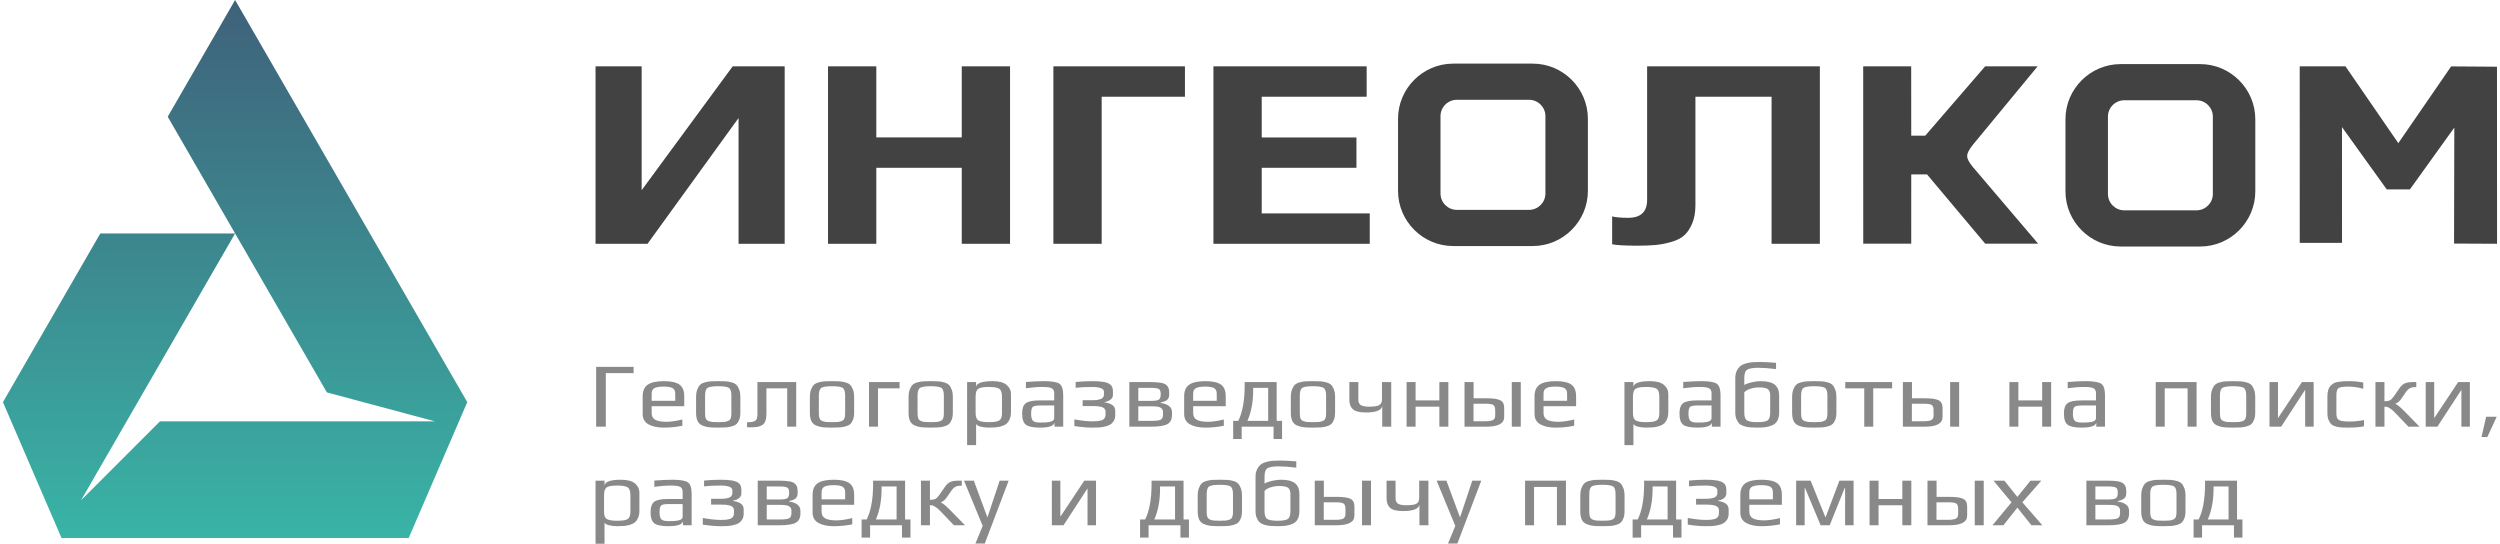
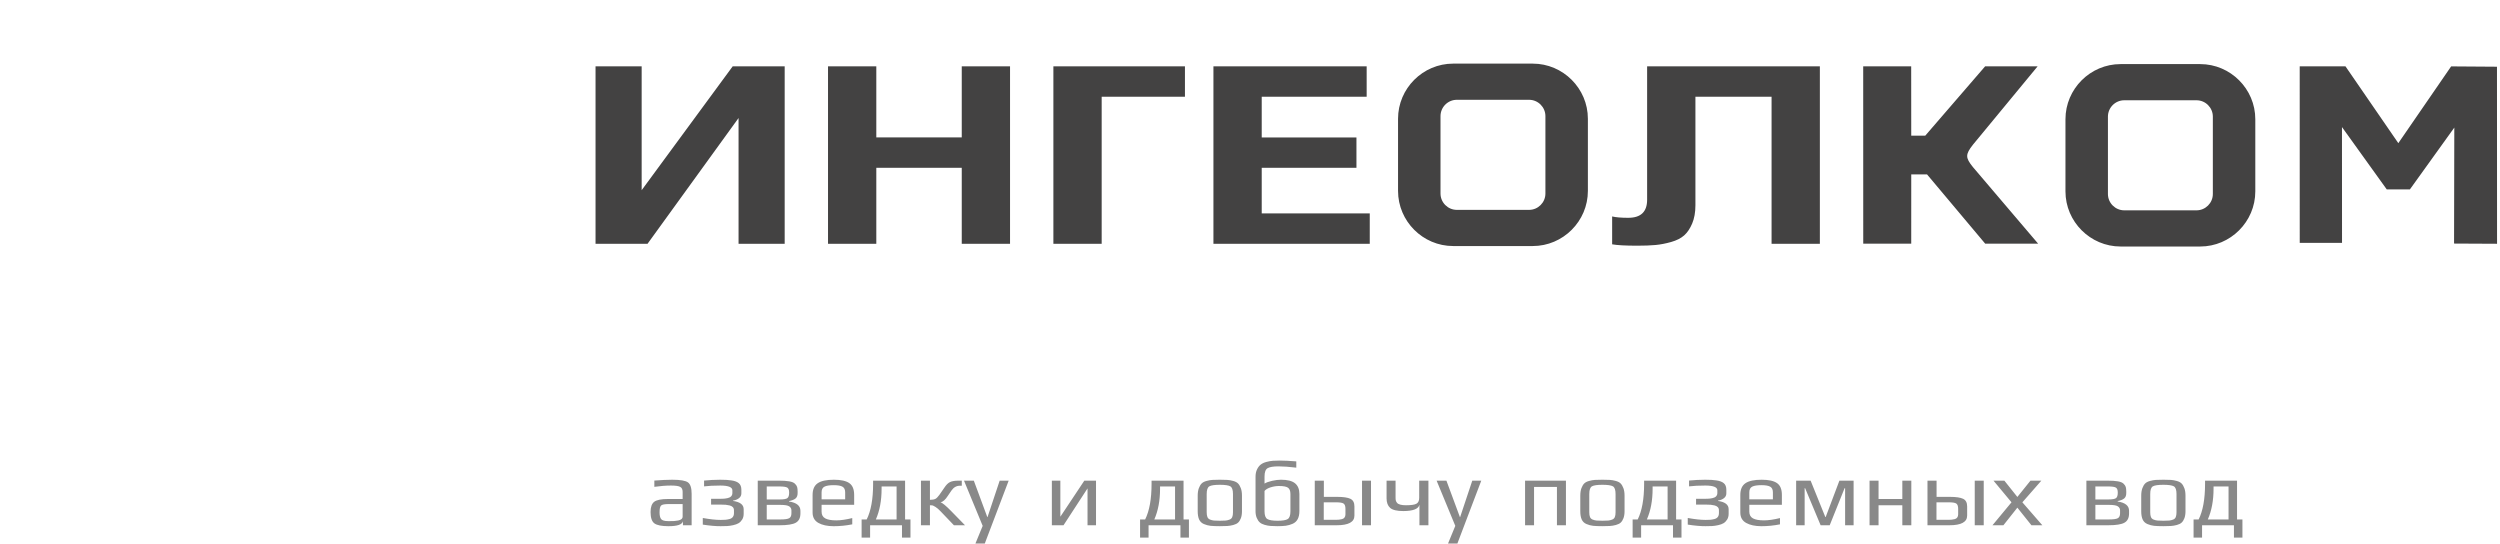
<svg xmlns="http://www.w3.org/2000/svg" xml:space="preserve" width="492px" height="107px" version="1.1" style="shape-rendering:geometricPrecision; text-rendering:geometricPrecision; image-rendering:optimizeQuality; fill-rule:evenodd; clip-rule:evenodd" viewBox="0 0 2440809 532077">
  <defs>
    <style type="text/css">
   
    .fil1 {fill:#434242}
    .fil2 {fill:#898989;fill-rule:nonzero}
    .fil0 {fill:url(#id0)}
   
  </style>
    <linearGradient id="id0" gradientUnits="userSpaceOnUse" x1="227203" y1="0" x2="227203" y2="526530">
      <stop offset="0" style="stop-opacity:1; stop-color:#3F617A" />
      <stop offset="1" style="stop-opacity:1; stop-color:#39B4A6" />
    </linearGradient>
  </defs>
  <g id="Layer_x0020_1">
    <g id="_1982121877600">
-       <polygon class="fil0" points="95301,228456 0,393533 57335,526530 397071,526530 454412,393533 227203,0 161258,114231 317016,384015 422561,412299 153731,412299 76465,489566 227197,228456 " />
      <path class="fil1" d="M2146665 98124c8809,0 16001,7198 16001,16002l0 75715c0,8803 -7204,16001 -16001,16001l-70666 0c-8798,0 -16002,-7192 -16002,-16001l0 -75715c0,-8804 7193,-16002 16002,-16002l70666 0zm-1515837 140442l-50892 0 0 -173622 45134 0 0 121189 89069 -121189 50893 0 0 173622 -45135 0 0 -123064 -89069 123064zm354747 0l-47255 0 0 -74374 -83616 0 0 74374 -47261 0 0 -173622 47261 0 0 69553 83616 0 0 -69553 47255 0 0 173622zm171168 -143927l-81490 0 0 143927 -47261 0 0 -173622 128751 0 0 29695zm180862 143927l-152988 0 0 -173622 149960 0 0 29695 -102699 0 0 39858 92701 0 0 29695 -92701 0 0 44678 105727 0 0 29696zm271436 -173622l169048 0 0 173622 -47261 0 0 -143927 -74520 0 0 106207c0,6952 -1066,12927 -3187,17923 -2120,4996 -4744,8873 -7871,11638 -3134,2764 -7375,4908 -12728,6419 -5353,1517 -10455,2501 -15299,2946 -4849,446 -10806,668 -17876,668 -11310,0 -19486,-445 -24535,-1341l0 -27283c3631,891 8885,1336 15756,1336 12317,0 18473,-5887 18473,-17653l0 -130555zm330862 173528l51794 0 -63866 -75024c-7409,-9166 -7438,-12270 53,-21829l63292 -76675 -51373 0 -58565 67813 -13723 0 -53 -67813 -46962 0 41 173528 46962 0 18 -67819 15427 0 56955 67819zm455970 -173499l-51689 75123 -51701 -75152 -44801 0 24 172702 41386 0c-35,-30328 -41,-60662 -41,-90996l0 -22286 43799 60978 22673 0 43460 -60480 -53 22368c-70,30381 -105,60756 -199,91131l42078 205 -71 -173271 -44865 -322zm-902364 32688c8810,0 16002,7205 16002,16002l0 75721c0,8797 -7204,16001 -16002,16001l-70666 0c-8797,0 -16001,-7198 -16001,-16001l0 -75721c0,-8803 7192,-16002 16001,-16002l70666 0zm3608 -35394l-77882 0c-29666,0 -53949,24283 -53949,53950l0 70613c0,29666 24283,53950 53949,53950l77882 0c29667,0 53950,-24284 53950,-53950l0 -70613c0,-29667 -24283,-53950 -53950,-53950zm653156 463l-77882 0c-29667,0 -53950,24283 -53950,53949l0 70614c0,29666 24283,53950 53950,53950l77882 0c29666,0 53949,-24284 53949,-53950l0 -70614c0,-29666 -24283,-53949 -53949,-53949z" />
      <g>
-         <path class="fil2" d="M580527 417559l0 -58536 36666 0 0 6132 -27189 0 0 52404 -9477 0zm45527 -12446l0 -17226c0,-5336 1664,-9155 4973,-11439 3321,-2302 8616,-3444 15890,-3444 6865,0 11879,1095 15065,3309 3174,2191 4756,6056 4756,11574l0 9647 -31880 0 0 6694c0,3081 1189,5289 3578,6595 2402,1306 6021,1957 10830,1957 4247,0 9448,-750 15609,-2255l0 6132c-6144,1230 -12259,1833 -18315,1822 -6062,-18 -11005,-1084 -14801,-3204 -3801,-2138 -5705,-5518 -5705,-10162zm8804 -12898l23077 0 0 -6899c0,-2660 -867,-4481 -2613,-5488 -1739,-1008 -4609,-1506 -8586,-1506 -4053,0 -7052,469 -8979,1418 -1939,943 -2899,2811 -2899,5576l0 6899zm43477 11574l0 -15152c0,-2870 375,-5307 1107,-7304 756,-2003 1652,-3550 2723,-4633 1072,-1084 2642,-1910 4715,-2478 2068,-585 3995,-919 5752,-1036 1757,-123 4217,-182 7368,-182 3140,0 5606,59 7374,182 1799,117 3726,451 5793,1036 2068,568 3614,1394 4674,2478 1060,1083 1956,2618 2706,4603 738,1980 1113,4434 1113,7334l0 15152c0,2706 -363,4990 -1060,6853 -721,1868 -1617,3309 -2706,4316 -1095,1008 -2659,1787 -4715,2332 -2038,538 -3971,872 -5834,989 -1839,123 -4287,182 -7315,182 -3895,0 -6941,-123 -9114,-346 -2185,-240 -4369,-825 -6531,-1745 -2167,-931 -3719,-2401 -4644,-4446 -932,-2044 -1406,-4750 -1406,-8135zm8803 1037c0,1956 229,3520 697,4662 457,1154 1312,1997 2560,2495 1241,510 2530,826 3830,961 1306,134 3228,193 5775,193 2537,0 4463,-59 5764,-193 1306,-135 2589,-451 3830,-961 1254,-498 2109,-1341 2560,-2495 474,-1142 703,-2706 703,-4662l0 -17829c0,-4071 -885,-6584 -2659,-7562 -1775,-972 -5166,-1470 -10198,-1470 -5037,0 -8428,498 -10209,1470 -1774,978 -2653,3491 -2653,7562l0 17829zm41053 13272l0 -4867c4094,0 6817,-498 8147,-1506 1353,-1007 2021,-3034 2021,-6103l0 -31716 37942 0 0 43671 -8797 0 0 -37539 -20342 0 0 24864c0,2928 -346,5306 -1025,7157 -685,1833 -1775,3186 -3292,4042 -1534,872 -3133,1429 -4809,1698 -1675,258 -3912,393 -6700,393 -1300,0 -2343,-30 -3145,-94zm61493 -14309l0 -15152c0,-2870 375,-5307 1102,-7304 755,-2003 1651,-3550 2723,-4633 1078,-1084 2642,-1910 4715,-2478 2068,-585 3995,-919 5752,-1036 1757,-123 4217,-182 7368,-182 3139,0 5605,59 7380,182 1792,117 3719,451 5787,1036 2067,568 3614,1394 4674,2478 1060,1083 1956,2618 2706,4603 738,1980 1113,4434 1113,7334l0 15152c0,2706 -364,4990 -1061,6853 -720,1868 -1610,3309 -2706,4316 -1089,1008 -2659,1787 -4709,2332 -2038,538 -3977,872 -5839,989 -1839,123 -4288,182 -7316,182 -3889,0 -6940,-123 -9113,-346 -2185,-240 -4370,-825 -6531,-1745 -2167,-931 -3713,-2401 -4645,-4446 -931,-2044 -1400,-4750 -1400,-8135zm8798 1037c0,1956 228,3520 703,4662 456,1154 1306,1997 2559,2495 1236,510 2525,826 3825,961 1312,134 3227,193 5775,193 2536,0 4463,-59 5763,-193 1312,-135 2595,-451 3831,-961 1259,-498 2108,-1341 2559,-2495 475,-1142 703,-2706 703,-4662l0 -17829c0,-4071 -878,-6584 -2659,-7562 -1769,-972 -5160,-1470 -10197,-1470 -5037,0 -8428,498 -10203,1470 -1781,978 -2659,3491 -2659,7562l0 17829zm49076 12733l0 -43653 29924 0 0 6132 -21126 0 0 37521 -8798 0zm38722 -13770l0 -15152c0,-2870 375,-5307 1107,-7304 755,-2003 1651,-3550 2723,-4633 1072,-1084 2642,-1910 4715,-2478 2068,-585 3995,-919 5752,-1036 1757,-123 4217,-182 7368,-182 3140,0 5605,59 7374,182 1798,117 3725,451 5793,1036 2068,568 3614,1394 4674,2478 1060,1083 1956,2618 2706,4603 738,1980 1113,4434 1113,7334l0 15152c0,2706 -363,4990 -1060,6853 -721,1868 -1617,3309 -2706,4316 -1096,1008 -2659,1787 -4715,2332 -2039,538 -3971,872 -5834,989 -1839,123 -4287,182 -7315,182 -3895,0 -6941,-123 -9114,-346 -2185,-240 -4370,-825 -6531,-1745 -2167,-931 -3719,-2401 -4644,-4446 -932,-2044 -1406,-4750 -1406,-8135zm8803 1037c0,1956 228,3520 697,4662 457,1154 1312,1997 2560,2495 1241,510 2530,826 3830,961 1306,134 3227,193 5775,193 2536,0 4463,-59 5764,-193 1306,-135 2588,-451 3830,-961 1254,-498 2109,-1341 2560,-2495 474,-1142 703,-2706 703,-4662l0 -17829c0,-4071 -885,-6584 -2660,-7562 -1774,-972 -5166,-1470 -10197,-1470 -5037,0 -8428,498 -10209,1470 -1774,978 -2653,3491 -2653,7562l0 17829zm48485 30773l0 -61693 8803 0 0 4522c733,-3620 6109,-5424 16148,-5424 6262,0 10824,1218 13688,3655 2853,2431 4288,5347 4288,8715l0 17935c0,2647 -422,4931 -1254,6870 -831,1939 -1868,3426 -3127,4481 -1260,1036 -2923,1862 -4985,2466 -2055,597 -3994,972 -5804,1107 -1810,152 -4006,228 -6619,228 -2624,0 -5166,-287 -7625,-855 -2478,-574 -4048,-1476 -4710,-2706l0 20699 -8803 0zm8329 -31224c0,3713 961,6103 2888,7169 1921,1072 5312,1593 10132,1593 4827,0 8165,-521 10010,-1593 1839,-1066 2765,-3456 2765,-7169l0 -16219c0,-4059 -937,-6659 -2818,-7790 -1874,-1124 -5224,-1681 -10086,-1681 -4908,0 -8281,557 -10121,1681 -1862,1131 -2770,3731 -2770,7790l0 16219zm45521 269c0,-4867 1172,-8206 3538,-10039 2361,-1833 6906,-2753 13641,-2753l14210 0 0 -6958c0,-2419 -803,-4059 -2396,-4914 -1611,-861 -4615,-1295 -9014,-1295 -4856,0 -10285,422 -16277,1266l0 -6139c6449,-509 12300,-779 17519,-808 7971,0 13120,884 15462,2659 2332,1775 3509,5471 3509,11082l0 30814 -8511 0 0 -3971c-732,3280 -5505,4902 -14308,4873 -6531,0 -11070,-920 -13595,-2735 -2518,-1834 -3778,-5518 -3778,-11082zm8804 275c0,3140 538,5348 1593,6642 1060,1295 3327,1939 6782,1939l1746 0c1692,0 3092,-29 4234,-88 1143,-64 2425,-228 3860,-515 1418,-281 2507,-732 3245,-1383 750,-632 1125,-1470 1125,-2506l0 -12195 -13560 0c-4023,0 -6530,480 -7532,1447 -996,960 -1493,3186 -1493,6659zm42311 12007l0 -6495c6970,1265 12792,1898 17466,1898 1875,0 3392,-47 4534,-135 1159,-76 2477,-316 3994,-691 1511,-375 2636,-1055 3386,-2044 749,-996 1124,-2255 1124,-3790l0 -2782c0,-1248 -375,-2267 -1124,-3063 -750,-797 -1822,-1371 -3239,-1699 -1424,-334 -2671,-545 -3766,-632 -1113,-94 -2431,-135 -3995,-135l-10268 0 0 -5687 8605 0c1552,0 2870,-41 3965,-135 1072,-70 2343,-281 3766,-598 1435,-316 2536,-902 3321,-1745 779,-843 1171,-1909 1171,-3216l0 -2647c0,-3063 -3912,-4615 -11743,-4645 -6150,0 -11463,270 -15943,815l0 -5688c4902,-509 10185,-779 15837,-808 4692,0 8335,223 10936,662 3233,463 5658,1382 7274,2764 1628,1371 2443,3503 2443,6402l0 3473c0,1986 -779,3579 -2361,4780 -1581,1206 -3508,1985 -5775,2331l0 363c6929,961 10385,3667 10385,8071l0 4510c0,2179 -492,4042 -1447,5605 -978,1564 -2155,2753 -3538,3579 -1388,826 -3163,1476 -5347,1939 -2167,480 -4124,750 -5869,843 -1728,88 -3831,135 -6326,135 -4867,29 -10689,-480 -17466,-1535zm53786 633l0 -43653 20676 0c4158,0 7514,223 10092,662 2577,433 4428,1201 5570,2284 1142,1095 1874,2179 2202,3263 310,1083 474,2553 474,4404l0 1546c0,2408 -685,4165 -2038,5278 -1353,1130 -3473,1968 -6378,2553l0 410c7438,1142 11152,4165 11152,9061l0 2648c0,4316 -1482,7321 -4452,9002 -2946,1699 -8282,2542 -15972,2542l-21326 0zm8792 -5681l13120 0c4568,0 7532,-422 8938,-1266 1399,-855 2102,-2430 2102,-4750l0 -2946c0,-1564 -703,-2840 -2102,-3819 -1406,-972 -4223,-1470 -8446,-1470l-13612 0 0 14251zm0 -19575l12745 0c3912,0 6425,-451 7520,-1353 1090,-902 1646,-2612 1646,-5107l0 -527c0,-2273 -591,-3802 -1763,-4569 -1189,-767 -3766,-1160 -7737,-1160l-12411 0 0 12716zm44871 12810l0 -17226c0,-5336 1663,-9155 4973,-11439 3321,-2302 8615,-3444 15890,-3444 6865,0 11878,1095 15059,3309 3180,2191 4756,6056 4756,11574l0 9647 -31875 0 0 6694c0,3081 1189,5289 3579,6595 2401,1306 6021,1957 10830,1957 4246,0 9447,-750 15609,-2255l0 6132c-6144,1230 -12259,1833 -18315,1822 -6062,-18 -11006,-1084 -14801,-3204 -3801,-2138 -5705,-5518 -5705,-10162zm8803 -12898l23077 0 0 -6899c0,-2660 -867,-4481 -2612,-5488 -1740,-1008 -4610,-1506 -8587,-1506 -4053,0 -7052,469 -8979,1418 -1938,943 -2899,2811 -2899,5576l0 6899zm39173 19663l4972 0c4194,-8388 6273,-20038 6273,-34920l0 -3052 31295 0 0 37972 5277 0 0 17764 -8305 0 0 -12083 -31201 0 0 12083 -8311 0 0 -17764zm13939 0l20289 0 0 -32291 -14666 0 0 2255c0,11486 -1874,21496 -5623,30036zm42459 -8089l0 -15152c0,-2870 374,-5307 1107,-7304 755,-2003 1645,-3550 2723,-4633 1072,-1084 2642,-1910 4709,-2478 2074,-585 3995,-919 5752,-1036 1763,-123 4217,-182 7368,-182 3145,0 5605,59 7380,182 1798,117 3719,451 5793,1036 2062,568 3614,1394 4674,2478 1060,1083 1956,2618 2706,4603 732,1980 1107,4434 1107,7334l0 15152c0,2706 -357,4990 -1060,6853 -715,1868 -1611,3309 -2706,4316 -1090,1008 -2659,1787 -4709,2332 -2039,538 -3977,872 -5834,989 -1845,123 -4288,182 -7316,182 -3895,0 -6940,-123 -9113,-346 -2185,-240 -4370,-825 -6537,-1745 -2167,-931 -3713,-2401 -4639,-4446 -937,-2044 -1405,-4750 -1405,-8135zm8803 1037c0,1956 228,3520 697,4662 457,1154 1306,1997 2559,2495 1236,510 2525,826 3831,961 1306,134 3221,193 5769,193 2542,0 4463,-59 5769,-193 1307,-135 2589,-451 3825,-961 1259,-498 2109,-1341 2560,-2495 480,-1142 708,-2706 708,-4662l0 -17829c0,-4071 -884,-6584 -2665,-7562 -1768,-972 -5160,-1470 -10197,-1470 -5037,0 -8428,498 -10203,1470 -1780,978 -2653,3491 -2653,7562l0 17829zm48479 -13665l0 -17255 8803 0 0 16863c0,1083 94,1985 293,2706 176,726 592,1446 1207,2196 621,756 1663,1324 3133,1716 1465,404 3304,598 5524,598 5148,0 8604,-510 10349,-1547 1757,-1019 2624,-2917 2624,-5669l0 -16863 9043 0 0 43653 -8803 0 0 -20055c-925,4077 -6173,6133 -15744,6168 -6273,0 -10578,-1043 -12920,-3116 -2332,-2085 -3509,-5213 -3509,-9395zm56017 26398l0 -43653 8804 0 0 17946 23270 0 0 -17946 8803 0 0 43653 -8803 0 0 -19574 -23270 0 0 19574 -8804 0zm56691 0l0 -43653 8897 0 0 15873 13243 0c5857,0 10092,632 12734,1892 2624,1253 3941,3748 3941,7456l0 8990c0,6303 -5804,9442 -17424,9442l-21391 0zm8792 -5324l11884 0c1171,0 2185,-41 3005,-135 808,-88 1769,-252 2881,-521 1125,-258 1968,-797 2572,-1628 591,-809 884,-1816 884,-3023l0 -5470c0,-2507 -574,-4206 -1728,-5067 -1142,-855 -3619,-1288 -7421,-1288l-12077 0 0 17132zm37456 5324l0 -43653 8803 0 0 43653 -8803 0zm22263 -12446l0 -17226c0,-5336 1663,-9155 4973,-11439 3321,-2302 8615,-3444 15890,-3444 6865,0 11878,1095 15059,3309 3174,2191 4756,6056 4756,11574l0 9647 -31875 0 0 6694c0,3081 1189,5289 3579,6595 2401,1306 6021,1957 10830,1957 4246,0 9447,-750 15609,-2255l0 6132c-6144,1230 -12259,1833 -18315,1822 -6062,-18 -11006,-1084 -14801,-3204 -3801,-2138 -5705,-5518 -5705,-10162zm8803 -12898l23077 0 0 -6899c0,-2660 -867,-4481 -2612,-5488 -1740,-1008 -4610,-1506 -8587,-1506 -4053,0 -7052,469 -8978,1418 -1945,943 -2900,2811 -2900,5576l0 6899zm79188 43384l0 -61693 8798 0 0 4522c738,-3620 6109,-5424 16148,-5424 6261,0 10830,1218 13694,3655 2852,2431 4287,5347 4287,8715l0 17935c0,2647 -422,4931 -1253,6870 -832,1939 -1875,3426 -3128,4481 -1259,1036 -2923,1862 -4984,2466 -2062,597 -3995,972 -5805,1107 -1810,152 -4006,228 -6618,228 -2624,0 -5172,-287 -7626,-855 -2478,-574 -4048,-1476 -4715,-2706l0 20699 -8798 0zm8329 -31224c0,3713 961,6103 2882,7169 1927,1072 5318,1593 10138,1593 4827,0 8165,-521 10004,-1593 1845,-1066 2771,-3456 2771,-7169l0 -16219c0,-4059 -937,-6659 -2817,-7790 -1875,-1124 -5231,-1681 -10086,-1681 -4909,0 -8282,557 -10121,1681 -1863,1131 -2771,3731 -2771,7790l0 16219zm45522 269c0,-4867 1171,-8206 3537,-10039 2361,-1833 6906,-2753 13636,-2753l14215 0 0 -6958c0,-2419 -803,-4059 -2396,-4914 -1610,-861 -4615,-1295 -9014,-1295 -4855,0 -10285,422 -16277,1266l0 -6139c6449,-509 12300,-779 17519,-808 7971,0 13120,884 15463,2659 2331,1775 3502,5471 3502,11082l0 30814 -8504 0 0 -3971c-732,3280 -5506,4902 -14309,4873 -6537,0 -11070,-920 -13595,-2735 -2524,-1834 -3777,-5518 -3777,-11082zm8797 275c0,3140 539,5348 1593,6642 1066,1295 3333,1939 6783,1939l1751 0c1693,0 3092,-29 4235,-88 1142,-64 2424,-228 3859,-515 1418,-281 2507,-732 3245,-1383 750,-632 1125,-1470 1125,-2506l0 -12195 -13559 0c-4024,0 -6537,480 -7533,1447 -995,960 -1499,3186 -1499,6659zm45832 -1370l0 -33433c0,-2823 486,-5248 1487,-7257 979,-2032 2197,-3596 3632,-4709 1435,-1124 3309,-1985 5605,-2583 2320,-603 4422,-966 6308,-1112 1910,-135 4159,-211 6759,-211 3995,0 9366,269 16096,808l0 6138c-6929,-843 -12716,-1265 -17378,-1265 -5073,0 -8622,586 -10660,1757 -2039,1177 -3046,3895 -3046,8177l0 6917c1745,-1084 4241,-1986 7444,-2706 3228,-709 6098,-1066 8640,-1066 6372,0 10970,1171 13805,3514 2817,2361 4235,5822 4235,10402l0 16611c0,3251 -551,5928 -1646,8013 -1101,2091 -2765,3608 -4985,4586 -2214,960 -4451,1593 -6677,1898 -2237,281 -4996,433 -8252,433 -2671,0 -4909,-76 -6713,-228 -1798,-135 -3719,-492 -5740,-1066 -2020,-569 -3619,-1383 -4773,-2419 -1178,-1055 -2156,-2513 -2946,-4405 -803,-1892 -1195,-4164 -1195,-6794zm8803 392c0,3889 914,6402 2753,7532 1845,1107 5183,1664 10010,1664 4820,0 8112,-539 9892,-1623 1775,-1095 2671,-3619 2671,-7573l0 -16956c0,-2946 -767,-4990 -2284,-6133 -1529,-1142 -4528,-1716 -8991,-1716 -2612,0 -5283,434 -8053,1295 -2753,872 -4762,2056 -5998,3543l0 19967zm46804 -152l0 -15152c0,-2870 375,-5307 1107,-7304 756,-2003 1652,-3550 2724,-4633 1072,-1084 2641,-1910 4709,-2478 2073,-585 3994,-919 5757,-1036 1757,-123 4217,-182 7363,-182 3145,0 5611,59 7380,182 1798,117 3725,451 5792,1036 2062,568 3614,1394 4674,2478 1060,1083 1957,2618 2706,4603 738,1980 1113,4434 1113,7334l0 15152c0,2706 -363,4990 -1060,6853 -720,1868 -1617,3309 -2706,4316 -1095,1008 -2665,1787 -4715,2332 -2038,538 -3977,872 -5834,989 -1845,123 -4287,182 -7315,182 -3895,0 -6941,-123 -9114,-346 -2184,-240 -4369,-825 -6536,-1745 -2162,-931 -3714,-2401 -4639,-4446 -937,-2044 -1406,-4750 -1406,-8135zm8803 1037c0,1956 229,3520 697,4662 457,1154 1312,1997 2560,2495 1242,510 2530,826 3830,961 1307,134 3228,193 5770,193 2542,0 4469,-59 5769,-193 1306,-135 2589,-451 3831,-961 1253,-498 2108,-1341 2559,-2495 475,-1142 703,-2706 703,-4662l0 -17829c0,-4071 -884,-6584 -2659,-7562 -1775,-972 -5166,-1470 -10203,-1470 -5032,0 -8423,498 -10203,1470 -1775,978 -2654,3491 -2654,7562l0 17829zm43208 -24788l0 -6132 45861 0 0 6132 -18485 0 0 37521 -8803 0 0 -37521 -18573 0zm56387 37521l0 -43653 8897 0 0 15873 13248 0c5857,0 10092,632 12734,1892 2624,1253 3942,3748 3942,7456l0 8990c0,6303 -5805,9442 -17425,9442l-21396 0zm8797 -5324l11884 0c1171,0 2185,-41 2999,-135 814,-88 1775,-252 2887,-521 1119,-258 1968,-797 2572,-1628 591,-809 878,-1816 878,-3023l0 -5470c0,-2507 -568,-4206 -1728,-5067 -1142,-855 -3619,-1288 -7415,-1288l-12077 0 0 17132zm37456 5324l0 -43653 8798 0 0 43653 -8798 0zm57968 0l0 -43653 8803 0 0 17946 23271 0 0 -17946 8803 0 0 43653 -8803 0 0 -19574 -23271 0 0 19574 -8803 0zm53364 -12915c0,-4867 1172,-8206 3538,-10039 2360,-1833 6905,-2753 13635,-2753l14215 0 0 -6958c0,-2419 -802,-4059 -2395,-4914 -1611,-861 -4616,-1295 -9014,-1295 -4856,0 -10285,422 -16277,1266l0 -6139c6448,-509 12300,-779 17518,-808 7972,0 13120,884 15463,2659 2331,1775 3509,5471 3509,11082l0 30814 -8511 0 0 -3971c-732,3280 -5506,4902 -14309,4873 -6536,0 -11070,-920 -13594,-2735 -2524,-1834 -3778,-5518 -3778,-11082zm8797 275c0,3140 545,5348 1594,6642 1066,1295 3332,1939 6782,1939l1751 0c1693,0 3093,-29 4235,-88 1142,-64 2425,-228 3860,-515 1417,-281 2507,-732 3245,-1383 749,-632 1124,-1470 1124,-2506l0 -12195 -13559 0c-4024,0 -6536,480 -7532,1447 -996,960 -1500,3186 -1500,6659zm81057 12640l0 -43653 39992 0 0 43653 -8797 0 0 -37521 -22398 0 0 37521 -8797 0zm54038 -13770l0 -15152c0,-2870 374,-5307 1107,-7304 755,-2003 1651,-3550 2723,-4633 1072,-1084 2642,-1910 4715,-2478 2068,-585 3995,-919 5752,-1036 1757,-123 4217,-182 7368,-182 3139,0 5605,59 7380,182 1792,117 3719,451 5787,1036 2067,568 3614,1394 4674,2478 1060,1083 1956,2618 2706,4603 738,1980 1113,4434 1113,7334l0 15152c0,2706 -363,4990 -1060,6853 -721,1868 -1617,3309 -2706,4316 -1096,1008 -2660,1787 -4715,2332 -2039,538 -3972,872 -5834,989 -1839,123 -4288,182 -7316,182 -3895,0 -6940,-123 -9113,-346 -2185,-240 -4370,-825 -6531,-1745 -2167,-931 -3719,-2401 -4645,-4446 -931,-2044 -1405,-4750 -1405,-8135zm8803 1037c0,1956 228,3520 697,4662 463,1154 1312,1997 2559,2495 1242,510 2531,826 3831,961 1306,134 3227,193 5775,193 2536,0 4463,-59 5763,-193 1307,-135 2589,-451 3831,-961 1259,-498 2109,-1341 2560,-2495 474,-1142 702,-2706 702,-4662l0 -17829c0,-4071 -884,-6584 -2659,-7562 -1774,-972 -5166,-1470 -10197,-1470 -5037,0 -8428,498 -10209,1470 -1775,978 -2653,3491 -2653,7562l0 17829zm48485 12733l0 -43653 8311 0 0 35277 23452 -35277 11457 0 0 43653 -8306 0 0 -36080 -23504 36080 -11410 0zm56685 -13331l0 -16072c0,-2407 240,-4480 726,-6208 481,-1746 1224,-3140 2238,-4241 1025,-1083 2067,-1950 3163,-2612 1089,-662 2606,-1130 4515,-1417 1922,-270 3620,-451 5084,-539 1465,-88 3439,-135 5910,-135 4487,0 8979,451 13466,1353l0 6132c-5090,-1440 -9940,-2167 -14555,-2167 -5037,0 -8241,486 -9647,1447 -1406,978 -2103,3321 -2103,7034l0 17976c0,3192 815,5277 2460,6255 1629,978 5073,1476 10285,1476 4610,0 9372,-480 14274,-1447l0 6133c-4281,873 -9354,1294 -15170,1265 -2870,0 -5101,-47 -6700,-135 -1576,-93 -3386,-392 -5430,-890 -2038,-492 -3567,-1230 -4639,-2191 -1060,-978 -1973,-2378 -2735,-4211 -773,-1833 -1142,-4106 -1142,-6806zm47021 13331l0 -43653 8803 0 0 18760c2296,0 4036,-287 5225,-872 1195,-586 2524,-1892 3983,-3936l4773 -6900c1822,-2829 3684,-4709 5623,-5640 1921,-949 4680,-1412 8276,-1412l3292 0 0 4961 -1857 0c-3303,0 -6045,1546 -8218,4645l-3678 5412c-2284,3590 -4645,5663 -7058,6208 1810,404 5395,3368 10736,8868l13226 13559 -10842 0 -12944 -13530c-1868,-1997 -3579,-3473 -5148,-4434 -1564,-960 -2601,-1458 -3128,-1517 -521,-58 -1271,-93 -2261,-93l0 19574 -8803 0zm49182 0l0 -43653 8311 0 0 35277 23452 -35277 11457 0 0 43653 -8306 0 0 -36080 -23504 36080 -11410 0zm54629 10103l4499 -19843 10361 0 -9172 19843 -5688 0zm-1845679 104415l0 -61693 8797 0 0 4522c738,-3620 6109,-5424 16154,-5424 6261,0 10824,1219 13688,3655 2852,2431 4287,5348 4287,8715l0 17935c0,2647 -421,4932 -1253,6870 -832,1939 -1874,3427 -3128,4481 -1259,1037 -2923,1863 -4984,2466 -2062,597 -3995,972 -5805,1107 -1809,152 -4006,228 -6618,228 -2624,0 -5172,-287 -7626,-855 -2478,-574 -4047,-1476 -4715,-2706l0 20699 -8797 0zm8328 -31224c0,3713 961,6103 2882,7169 1927,1072 5318,1593 10139,1593 4826,0 8165,-521 10004,-1593 1845,-1066 2770,-3456 2770,-7169l0 -16218c0,-4059 -937,-6660 -2817,-7790 -1874,-1125 -5225,-1681 -10086,-1681 -4908,0 -8282,556 -10121,1681 -1863,1130 -2771,3731 -2771,7790l0 16218z" />
        <path class="fil2" d="M633786 501122c0,-4867 1171,-8205 3537,-10039 2361,-1833 6906,-2753 13636,-2753l14215 0 0 -6958c0,-2419 -802,-4059 -2396,-4914 -1610,-861 -4615,-1294 -9014,-1294 -4855,0 -10285,421 -16277,1265l0 -6138c6449,-510 12300,-779 17519,-809 7972,0 13120,885 15463,2659 2331,1775 3508,5471 3508,11082l0 30814 -8510 0 0 -3971c-732,3280 -5506,4903 -14309,4873 -6537,0 -11070,-919 -13594,-2735 -2525,-1833 -3778,-5517 -3778,-11082zm8797 276c0,3139 545,5347 1599,6642 1060,1294 3327,1938 6777,1938l1751 0c1693,0 3093,-29 4235,-88 1142,-64 2425,-228 3860,-515 1417,-281 2506,-732 3244,-1382 750,-633 1125,-1470 1125,-2507l0 -12195 -13559 0c-4024,0 -6537,481 -7532,1447 -996,961 -1500,3186 -1500,6660zm42312 12007l0 -6496c6976,1265 12798,1898 17472,1898 1874,0 3391,-47 4533,-135 1154,-76 2478,-316 3995,-691 1511,-375 2635,-1054 3385,-2044 750,-996 1125,-2255 1125,-3790l0 -2782c0,-1247 -375,-2267 -1125,-3063 -750,-797 -1822,-1371 -3239,-1699 -1423,-333 -2671,-544 -3766,-632 -1113,-94 -2431,-135 -3995,-135l-10267 0 0 -5687 8604 0c1552,0 2870,-41 3965,-135 1072,-70 2343,-281 3766,-597 1435,-317 2536,-902 3321,-1746 779,-843 1172,-1909 1172,-3215l0 -2648c0,-3063 -3913,-4615 -11750,-4644 -6144,0 -11462,269 -15937,814l0 -5687c4903,-510 10186,-779 15838,-809 4691,0 8329,223 10935,662 3233,463 5658,1382 7269,2765 1634,1370 2448,3502 2448,6401l0 3474c0,1985 -785,3578 -2366,4779 -1576,1207 -3503,1986 -5770,2331l0 363c6929,961 10385,3667 10385,8071l0 4510c0,2179 -492,4042 -1452,5606 -979,1564 -2150,2753 -3532,3578 -1388,826 -3163,1476 -5348,1939 -2167,480 -4123,750 -5869,844 -1728,87 -3830,134 -6325,134 -4873,30 -10690,-480 -17472,-1534zm53786 632l0 -43653 20681 0c4159,0 7515,223 10086,662 2583,434 4434,1201 5576,2284 1136,1096 1874,2179 2196,3263 317,1083 481,2553 481,4404l0 1547c0,2407 -686,4164 -2039,5277 -1353,1130 -3473,1968 -6378,2554l0 410c7439,1142 11152,4164 11152,9060l0 2648c0,4317 -1488,7321 -4451,9002 -2946,1699 -8282,2542 -15973,2542l-21331 0zm8797 -5681l13120 0c4569,0 7532,-422 8932,-1265 1406,-855 2103,-2431 2103,-4750l0 -2947c0,-1563 -697,-2840 -2103,-3818 -1400,-973 -4223,-1470 -8440,-1470l-13612 0 0 14250zm0 -19575l12745 0c3913,0 6425,-451 7521,-1353 1089,-902 1646,-2612 1646,-5107l0 -527c0,-2273 -592,-3801 -1763,-4569 -1195,-767 -3767,-1159 -7738,-1159l-12411 0 0 12715zm44871 12810l0 -17226c0,-5336 1664,-9155 4973,-11439 3321,-2302 8616,-3444 15890,-3444 6865,0 11879,1096 15059,3310 3175,2190 4756,6056 4756,11573l0 9647 -31874 0 0 6694c0,3081 1183,5289 3578,6596 2402,1306 6021,1956 10830,1956 4246,0 9448,-750 15609,-2255l0 6132c-6144,1230 -12259,1834 -18315,1822 -6068,-18 -11005,-1084 -14801,-3204 -3801,-2138 -5705,-5517 -5705,-10162zm8804 -12897l23077 0 0 -6900c0,-2659 -867,-4481 -2613,-5488 -1739,-1008 -4609,-1506 -8586,-1506 -4059,0 -7052,469 -8979,1418 -1945,943 -2899,2811 -2899,5576l0 6900zm39172 19662l4973 0c4193,-8388 6273,-20037 6273,-34920l0 -3052 31294 0 0 37972 5277 0 0 17764 -8305 0 0 -12083 -31201 0 0 12083 -8311 0 0 -17764zm13940 0l20289 0 0 -32290 -14672 0 0 2255c0,11485 -1869,21495 -5617,30035zm44121 5681l0 -43653 8804 0 0 18761c2296,0 4035,-287 5224,-873 1195,-586 2525,-1892 3983,-3936l4774 -6900c1821,-2829 3684,-4709 5617,-5640 1927,-949 4685,-1412 8281,-1412l3292 0 0 4961 -1857 0c-3309,0 -6044,1546 -8217,4645l-3684 5412c-2279,3590 -4639,5664 -7052,6208 1810,405 5388,3368 10736,8868l13225 13559 -10841 0 -12944 -13530c-1875,-1997 -3579,-3473 -5149,-4433 -1564,-961 -2600,-1459 -3127,-1517 -522,-59 -1271,-94 -2261,-94l0 19574 -8804 0zm42142 -43653l9600 0 13184 35623 246 0 11879 -35623 8803 0 -23376 61529 -9154 0 7104 -17272 -18286 -44257zm85971 43653l0 -43653 8317 0 0 35278 23452 -35278 11451 0 0 43653 -8306 0 0 -36080 -23499 36080 -11415 0zm86328 -5681l4973 0c4187,-8388 6272,-20037 6272,-34920l0 -3052 31295 0 0 37972 5277 0 0 17764 -8305 0 0 -12083 -31201 0 0 12083 -8311 0 0 -17764zm13940 0l20289 0 0 -32290 -14672 0 0 2255c0,11485 -1875,21495 -5617,30035zm42458 -8089l0 -15152c0,-2870 375,-5307 1101,-7304 756,-2003 1652,-3549 2724,-4633 1077,-1083 2641,-1909 4715,-2477 2067,-586 3994,-920 5751,-1037 1763,-123 4217,-182 7368,-182 3146,0 5606,59 7380,182 1799,117 3720,451 5787,1037 2068,568 3614,1394 4674,2477 1066,1084 1957,2618 2706,4604 738,1979 1113,4434 1113,7333l0 15152c0,2706 -363,4990 -1060,6853 -720,1868 -1611,3309 -2706,4317 -1089,1007 -2659,1786 -4709,2331 -2038,539 -3977,873 -5840,990 -1839,123 -4287,181 -7315,181 -3889,0 -6941,-123 -9114,-345 -2179,-240 -4363,-826 -6531,-1746 -2167,-931 -3713,-2401 -4644,-4445 -932,-2044 -1400,-4750 -1400,-8136zm8797 1037c0,1956 229,3520 703,4662 457,1154 1306,1997 2560,2495 1236,510 2524,826 3824,961 1312,135 3228,193 5775,193 2542,0 4464,-58 5764,-193 1312,-135 2595,-451 3830,-961 1260,-498 2109,-1341 2560,-2495 474,-1142 703,-2706 703,-4662l0 -17829c0,-4071 -879,-6584 -2659,-7562 -1769,-972 -5160,-1470 -10198,-1470 -5037,0 -8428,498 -10203,1470 -1780,978 -2659,3491 -2659,7562l0 17829zm47800 -1277l0 -33432c0,-2823 492,-5248 1488,-7257 978,-2033 2196,-3597 3631,-4709 1435,-1125 3310,-1986 5605,-2583 2320,-604 4423,-967 6309,-1113 1909,-135 4158,-211 6765,-211 3994,0 9359,269 16089,808l0 6138c-6929,-843 -12716,-1265 -17372,-1265 -5078,0 -8628,586 -10666,1757 -2038,1178 -3046,3895 -3046,8177l0 6917c1746,-1083 4241,-1985 7451,-2706 3221,-708 6091,-1066 8633,-1066 6378,0 10976,1172 13805,3515 2817,2360 4235,5821 4235,10402l0 16610c0,3251 -551,5928 -1646,8013 -1101,2091 -2765,3608 -4984,4586 -2214,961 -4452,1593 -6677,1898 -2238,281 -4991,433 -8253,433 -2671,0 -4908,-76 -6712,-228 -1793,-135 -3720,-492 -5740,-1066 -2015,-568 -3620,-1382 -4774,-2419 -1177,-1054 -2155,-2513 -2946,-4405 -802,-1892 -1195,-4164 -1195,-6794zm8803 392c0,3890 914,6402 2753,7533 1845,1107 5184,1663 10010,1663 4820,0 8118,-539 9893,-1622 1774,-1096 2676,-3620 2676,-7574l0 -16956c0,-2946 -773,-4990 -2290,-6132 -1528,-1142 -4527,-1716 -8990,-1716 -2607,0 -5284,433 -8054,1294 -2753,873 -4762,2056 -5998,3544l0 19966zm49159 13618l0 -43653 8897 0 0 15873 13243 0c5857,0 10092,633 12733,1892 2624,1253 3942,3748 3942,7456l0 8991c0,6302 -5804,9441 -17425,9441l-21390 0zm8792 -5324l11884 0c1171,0 2184,-41 3004,-135 809,-87 1769,-251 2882,-521 1125,-258 1968,-796 2571,-1628 592,-808 885,-1816 885,-3022l0 -5471c0,-2507 -574,-4205 -1728,-5066 -1148,-855 -3620,-1289 -7421,-1289l-12077 0 0 17132zm37456 5324l0 -43653 8797 0 0 43653 -8797 0zm24020 -26398l0 -17255 8803 0 0 16863c0,1083 94,1985 293,2706 176,726 591,1447 1206,2196 621,756 1664,1324 3128,1716 1470,405 3309,598 5529,598 5149,0 8604,-510 10350,-1546 1757,-1020 2624,-2917 2624,-5670l0 -16863 9037 0 0 43653 -8797 0 0 -20054c-931,4076 -6174,6132 -15744,6167 -6273,0 -10578,-1043 -12921,-3116 -2331,-2085 -3508,-5213 -3508,-9395zm48977 -17255l9600 0 13184 35623 246 0 11878 -35623 8803 0 -23375 61529 -9155 0 7105 -17272 -18286 -44257zm86562 43653l0 -43653 39998 0 0 43653 -8803 0 0 -37520 -22398 0 0 37520 -8797 0zm54044 -13770l0 -15152c0,-2870 374,-5307 1101,-7304 755,-2003 1651,-3549 2729,-4633 1072,-1083 2642,-1909 4709,-2477 2068,-586 3995,-920 5752,-1037 1763,-123 4217,-182 7368,-182 3145,0 5605,59 7380,182 1798,117 3719,451 5793,1037 2062,568 3608,1394 4674,2477 1060,1084 1950,2618 2700,4604 738,1979 1113,4434 1113,7333l0 15152c0,2706 -363,4990 -1060,6853 -715,1868 -1611,3309 -2706,4317 -1090,1007 -2659,1786 -4709,2331 -2039,539 -3977,873 -5840,990 -1839,123 -4282,181 -7316,181 -3889,0 -6940,-123 -9107,-345 -2185,-240 -4370,-826 -6537,-1746 -2167,-931 -3713,-2401 -4645,-4445 -931,-2044 -1399,-4750 -1399,-8136zm8797 1037c0,1956 228,3520 703,4662 457,1154 1306,1997 2559,2495 1236,510 2525,826 3825,961 1312,135 3227,193 5775,193 2542,0 4463,-58 5764,-193 1312,-135 2594,-451 3830,-961 1259,-498 2109,-1341 2560,-2495 474,-1142 703,-2706 703,-4662l0 -17829c0,-4071 -879,-6584 -2660,-7562 -1768,-972 -5160,-1470 -10197,-1470 -5037,0 -8428,498 -10203,1470 -1780,978 -2659,3491 -2659,7562l0 17829zm42423 7052l4973 0c4187,-8388 6273,-20037 6273,-34920l0 -3052 31294 0 0 37972 5277 0 0 17764 -8305 0 0 -12083 -31201 0 0 12083 -8311 0 0 -17764zm13940 0l20289 0 0 -32290 -14672 0 0 2255c0,11485 -1874,21495 -5617,30035zm40010 5049l0 -6496c6976,1265 12798,1898 17472,1898 1874,0 3391,-47 4533,-135 1154,-76 2477,-316 3994,-691 1512,-375 2636,-1054 3386,-2044 750,-996 1124,-2255 1124,-3790l0 -2782c0,-1247 -374,-2267 -1124,-3063 -750,-797 -1822,-1371 -3239,-1699 -1423,-333 -2677,-544 -3766,-632 -1113,-94 -2431,-135 -3995,-135l-10267 0 0 -5687 8604 0c1546,0 2870,-41 3959,-135 1078,-70 2343,-281 3766,-597 1435,-317 2542,-902 3321,-1746 785,-843 1178,-1909 1178,-3215l0 -2648c0,-3063 -3913,-4615 -11750,-4644 -6144,0 -11462,269 -15937,814l0 -5687c4902,-510 10186,-779 15838,-809 4691,0 8328,223 10935,662 3233,463 5658,1382 7269,2765 1634,1370 2448,3502 2448,6401l0 3474c0,1985 -785,3578 -2366,4779 -1582,1207 -3503,1986 -5770,2331l0 363c6929,961 10379,3667 10379,8071l0 4510c0,2179 -486,4042 -1447,5606 -978,1564 -2149,2753 -3537,3578 -1383,826 -3163,1476 -5348,1939 -2161,480 -4117,750 -5863,844 -1728,87 -3830,134 -6325,134 -4874,30 -10690,-480 -17472,-1534zm51437 -11814l0 -17226c0,-5336 1663,-9155 4973,-11439 3321,-2302 8615,-3444 15890,-3444 6864,0 11878,1096 15059,3310 3174,2190 4756,6056 4756,11573l0 9647 -31875 0 0 6694c0,3081 1189,5289 3579,6596 2401,1306 6021,1956 10830,1956 4246,0 9447,-750 15609,-2255l0 6132c-6144,1230 -12259,1834 -18315,1822 -6062,-18 -11006,-1084 -14801,-3204 -3802,-2138 -5705,-5517 -5705,-10162zm8803 -12897l23077 0 0 -6900c0,-2659 -867,-4481 -2612,-5488 -1740,-1008 -4610,-1506 -8587,-1506 -4053,0 -7052,469 -8979,1418 -1938,943 -2899,2811 -2899,5576l0 6900zm45826 25343l0 -43653 14174 0 14362 35553 392 0 13401 -35553 13899 0 0 43653 -8311 0 0 -36255 -521 0 -14555 36255 -8885 0 -15170 -36255 -475 0 0 36255 -8311 0zm71843 0l0 -43653 8804 0 0 17946 23270 0 0 -17946 8803 0 0 43653 -8803 0 0 -19574 -23270 0 0 19574 -8804 0zm56691 0l0 -43653 8891 0 0 15873 13249 0c5857,0 10092,633 12734,1892 2624,1253 3941,3748 3941,7456l0 8991c0,6302 -5804,9441 -17425,9441l-21390 0zm8792 -5324l11884 0c1171,0 2185,-41 2999,-135 814,-87 1774,-251 2887,-521 1125,-258 1968,-796 2572,-1628 591,-808 878,-1816 878,-3022l0 -5471c0,-2507 -568,-4205 -1722,-5066 -1148,-855 -3620,-1289 -7421,-1289l-12077 0 0 17132zm37456 5324l0 -43653 8797 0 0 43653 -8797 0zm17355 0l18614 -22456 -17619 -21197 10643 0 12716 15949 12838 -15949 10643 0 -18579 21197 19545 22456 -10666 0 -13781 -17226 -13659 17226 -10695 0zm91904 0l0 -43653 20675 0c4165,0 7521,223 10092,662 2577,434 4434,1201 5576,2284 1136,1096 1874,2179 2196,3263 311,1083 481,2553 481,4404l0 1547c0,2407 -686,4164 -2039,5277 -1353,1130 -3473,1968 -6378,2554l0 410c7438,1142 11152,4164 11152,9060l0 2648c0,4317 -1488,7321 -4452,9002 -2946,1699 -8282,2542 -15972,2542l-21331 0zm8797 -5681l13120 0c4562,0 7532,-422 8932,-1265 1406,-855 2103,-2431 2103,-4750l0 -2947c0,-1563 -697,-2840 -2103,-3818 -1400,-973 -4223,-1470 -8446,-1470l-13606 0 0 14250zm0 -19575l12745 0c3913,0 6425,-451 7520,-1353 1090,-902 1640,-2612 1640,-5107l0 -527c0,-2273 -585,-3801 -1757,-4569 -1195,-767 -3766,-1159 -7743,-1159l-12405 0 0 12715zm44871 11486l0 -15152c0,-2870 375,-5307 1101,-7304 756,-2003 1652,-3549 2730,-4633 1072,-1083 2641,-1909 4709,-2477 2073,-586 3994,-920 5752,-1037 1763,-123 4217,-182 7368,-182 3145,0 5605,59 7380,182 1798,117 3719,451 5792,1037 2062,568 3614,1394 4674,2477 1061,1084 1957,2618 2700,4604 738,1979 1113,4434 1113,7333l0 15152c0,2706 -363,4990 -1060,6853 -714,1868 -1610,3309 -2706,4317 -1089,1007 -2659,1786 -4709,2331 -2038,539 -3977,873 -5839,990 -1840,123 -4282,181 -7316,181 -3889,0 -6941,-123 -9108,-345 -2184,-240 -4369,-826 -6536,-1746 -2167,-931 -3714,-2401 -4645,-4445 -931,-2044 -1400,-4750 -1400,-8136zm8803 1037c0,1956 229,3520 697,4662 457,1154 1307,1997 2560,2495 1236,510 2524,826 3825,961 1312,135 3227,193 5775,193 2542,0 4463,-58 5763,-193 1312,-135 2595,-451 3831,-961 1259,-498 2108,-1341 2559,-2495 475,-1142 709,-2706 709,-4662l0 -17829c0,-4071 -884,-6584 -2665,-7562 -1769,-972 -5160,-1470 -10197,-1470 -5037,0 -8429,498 -10203,1470 -1781,978 -2654,3491 -2654,7562l0 17829zm42418 7052l4972 0c4188,-8388 6273,-20037 6273,-34920l0 -3052 31295 0 0 37972 5277 0 0 17764 -8305 0 0 -12083 -31201 0 0 12083 -8311 0 0 -17764zm13939 0l20290 0 0 -32290 -14673 0 0 2255c0,11485 -1874,21495 -5617,30035z" />
      </g>
    </g>
  </g>
</svg>